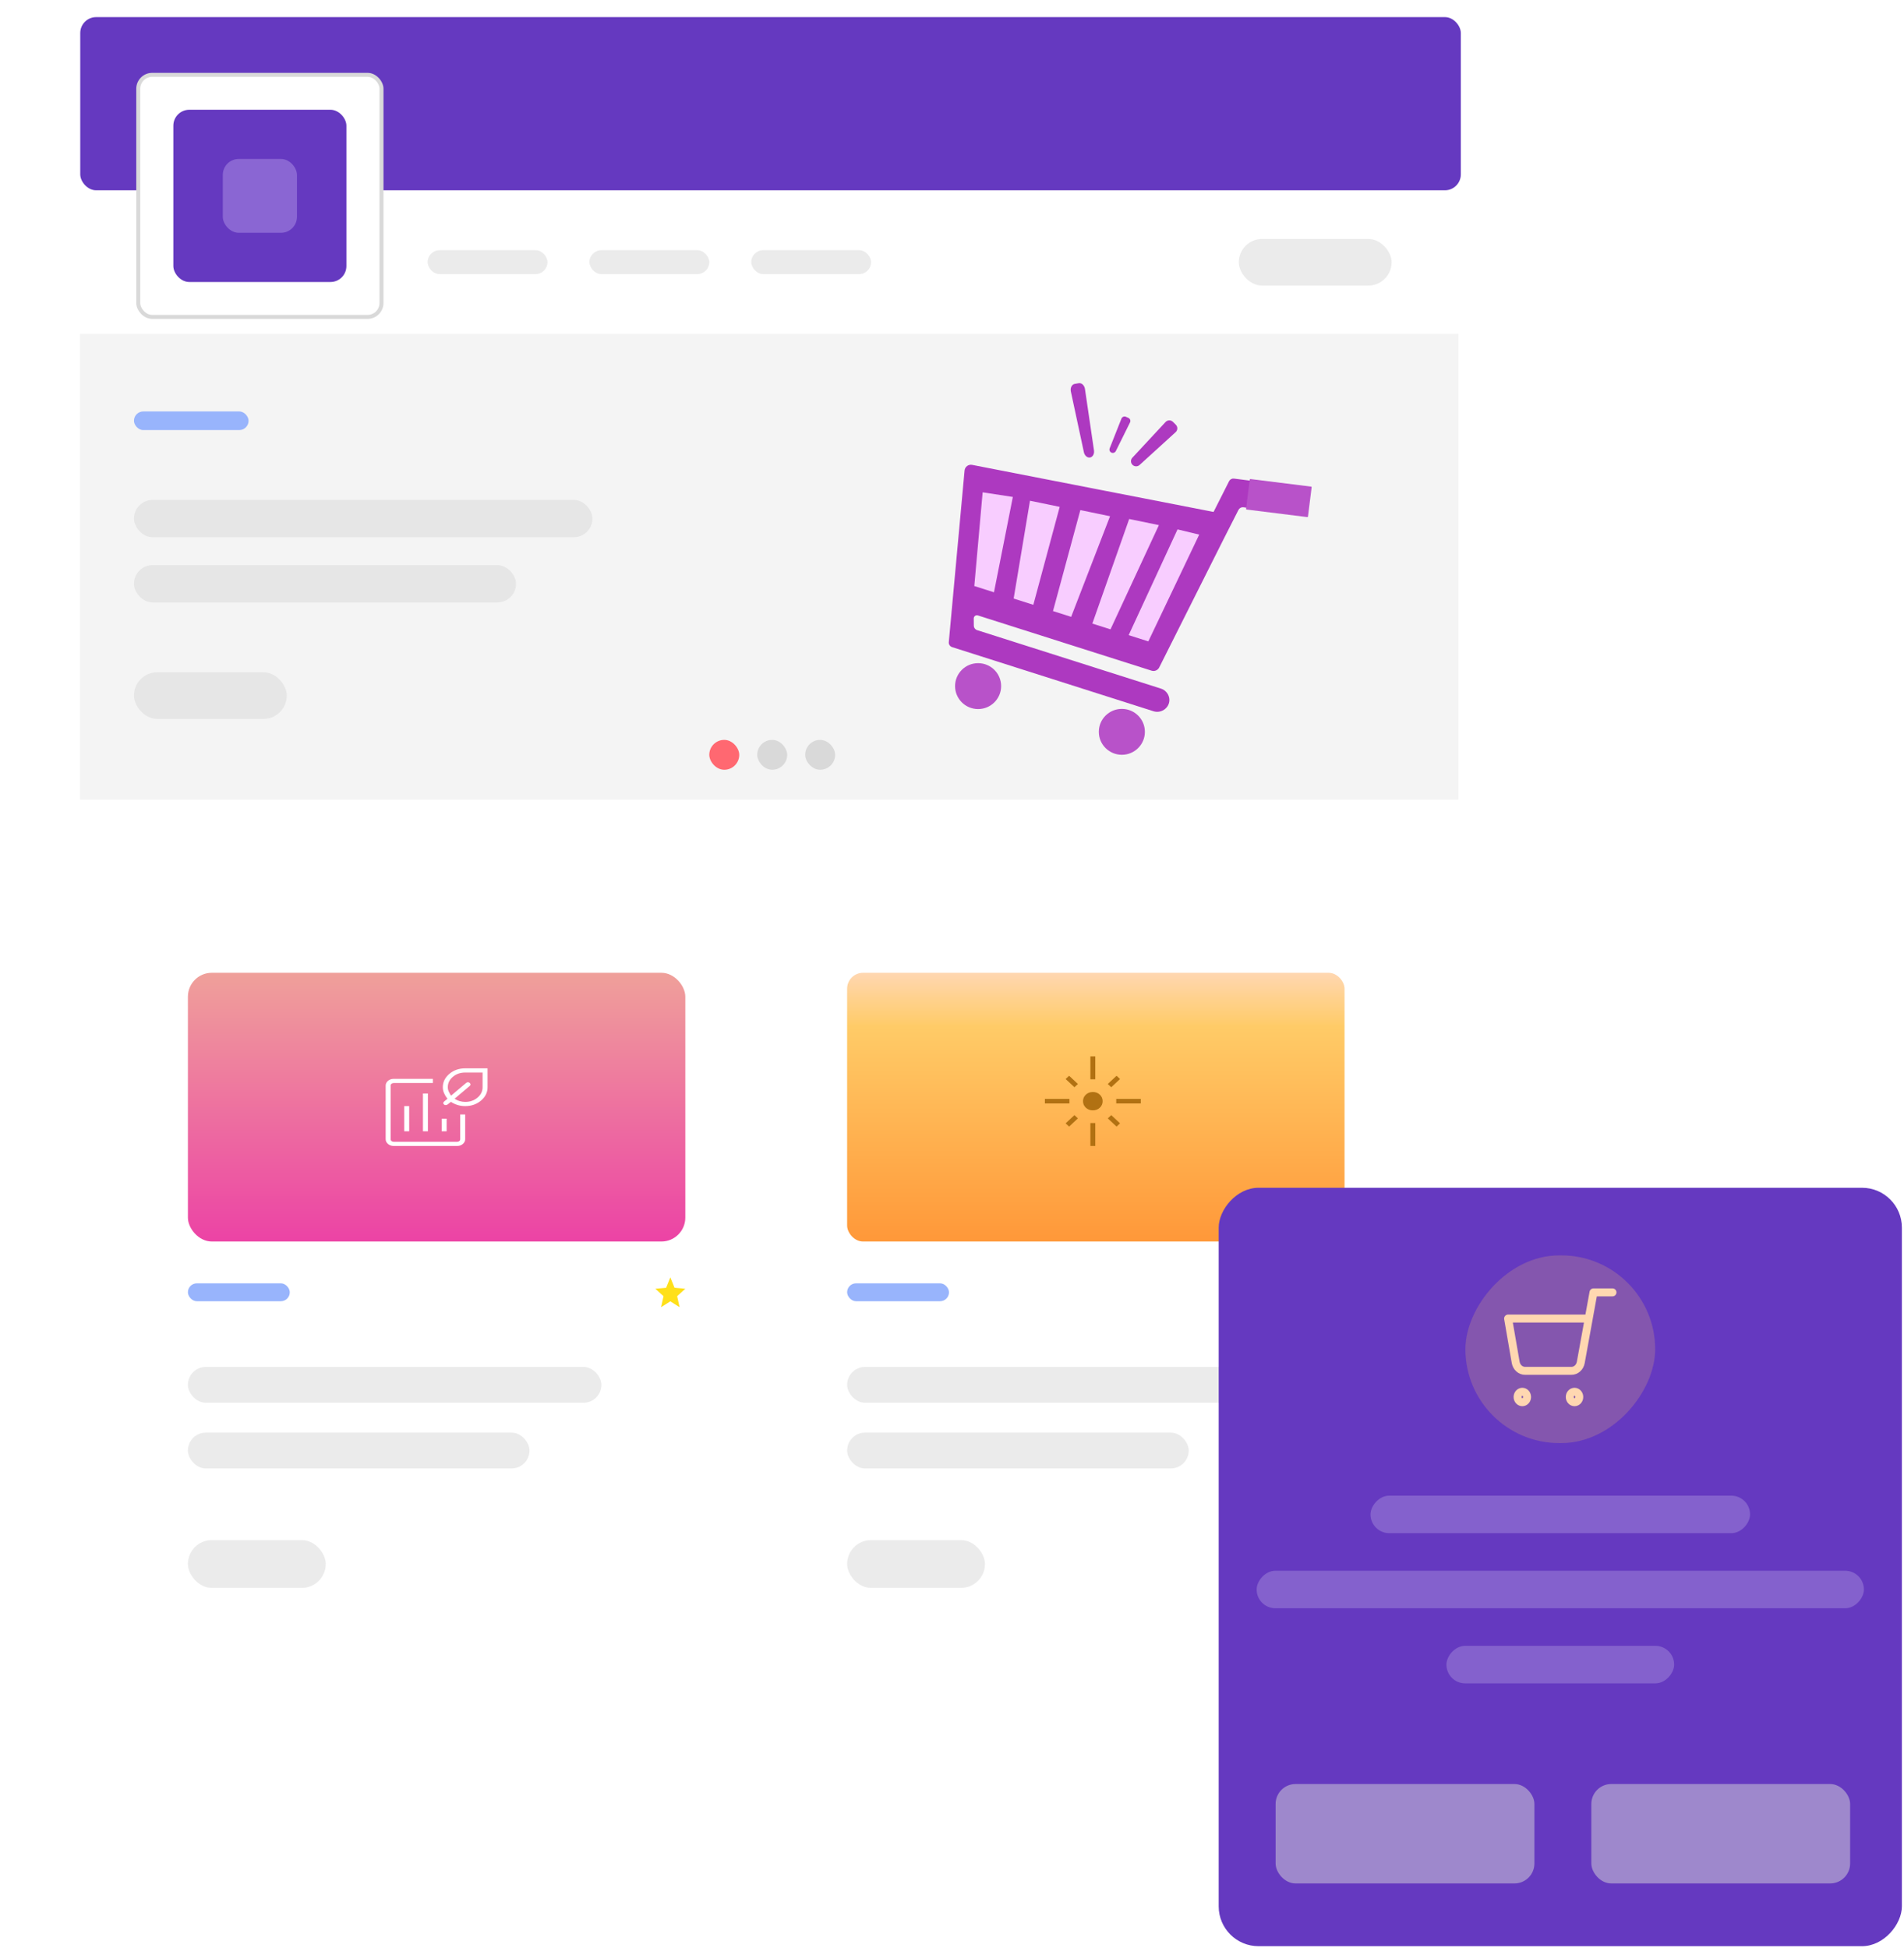
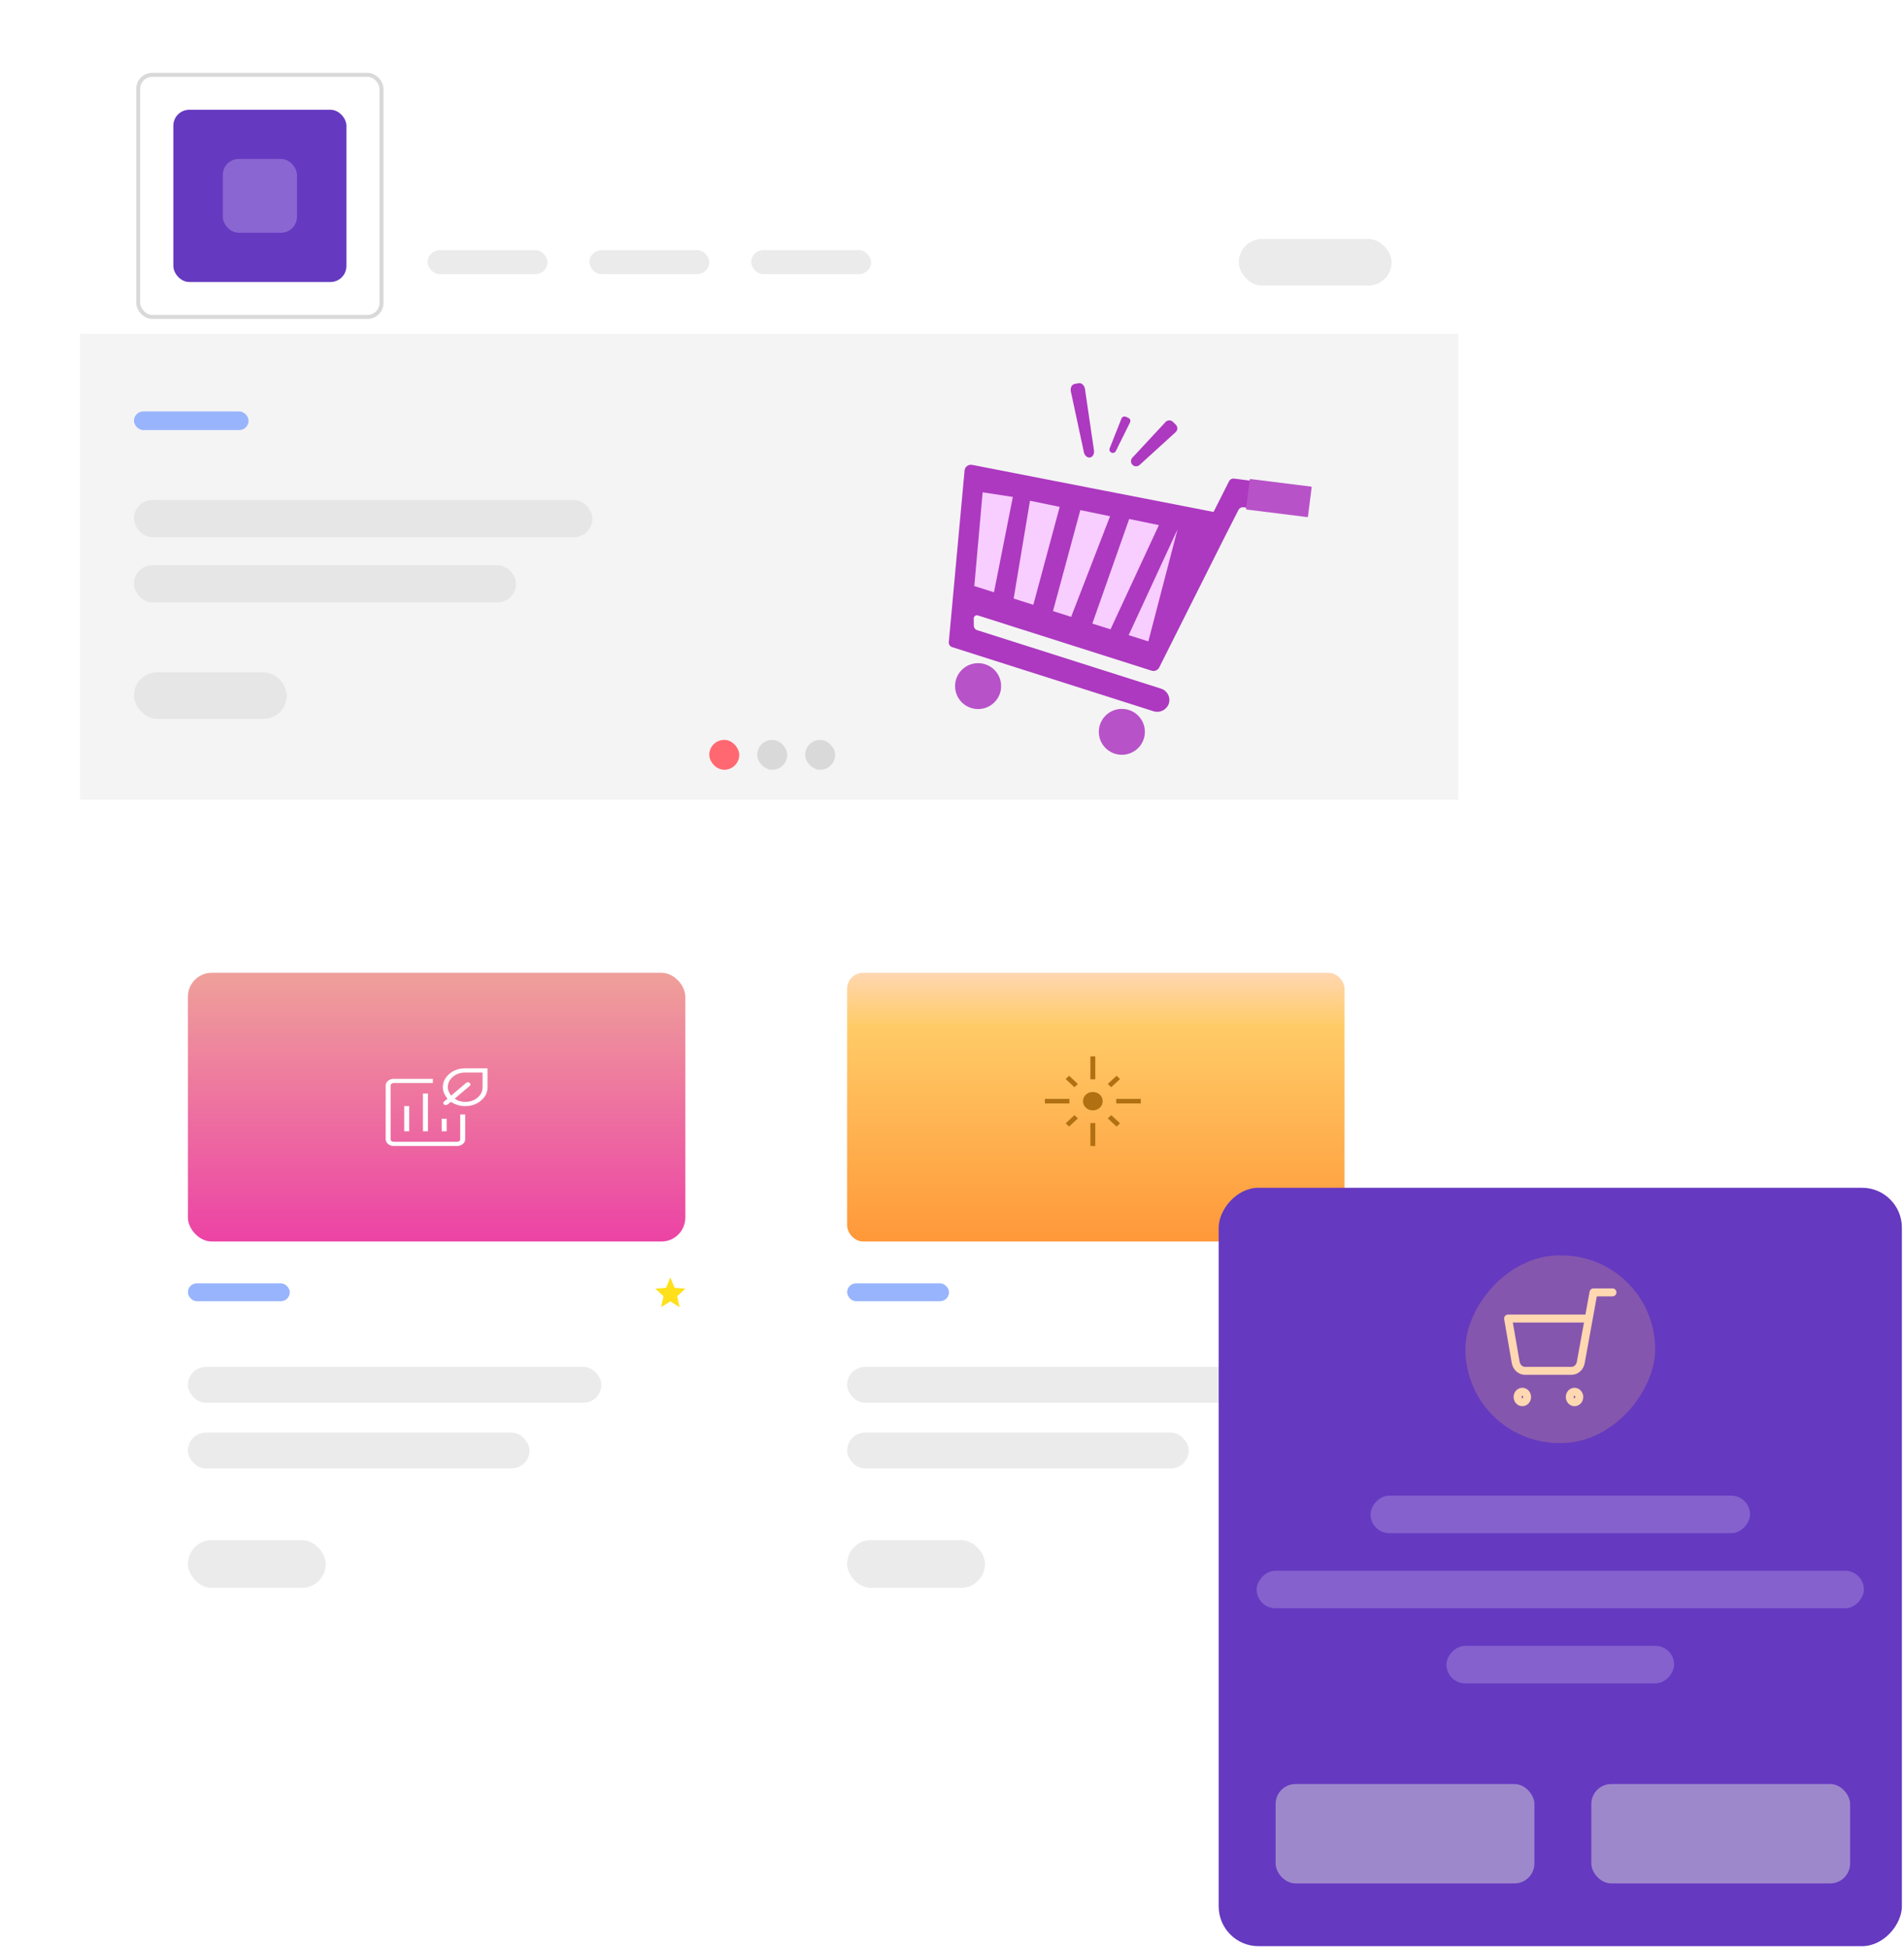
<svg xmlns="http://www.w3.org/2000/svg" width="478" height="489" viewBox="0 0 478 489" fill="none">
  <g filter="url(#filter0_d_836_2616)">
    <path d="M20.091 10.346C20.091 7.032 22.777 4.346 26.091 4.346H360.133C363.446 4.346 366.133 7.032 366.133 10.346V428.658C366.133 431.972 363.446 434.658 360.133 434.658H26.091C22.777 434.658 20.091 431.972 20.091 428.658V10.346Z" fill="white" />
    <path d="M26.091 5.346H360.133C362.894 5.346 365.133 7.584 365.133 10.346V428.658C365.133 431.419 362.894 433.658 360.133 433.658H26.091C23.329 433.658 21.091 431.419 21.091 428.658V10.346C21.091 7.584 23.329 5.346 26.091 5.346Z" stroke="white" stroke-opacity="0.051" stroke-width="2" />
  </g>
  <rect opacity="0.5" x="147.977" y="62.82" width="30.091" height="5.997" rx="2.999" fill="#D9D9D9" />
  <rect opacity="0.5" x="188.598" y="62.82" width="30.091" height="5.997" rx="2.999" fill="#D9D9D9" />
  <rect opacity="0.5" x="107.354" y="62.82" width="30.091" height="5.997" rx="2.999" fill="#D9D9D9" />
-   <rect x="20.146" y="4.296" width="346.596" height="43.484" rx="4" fill="#6539C0" />
  <rect x="34.708" y="18.79" width="61.067" height="60.777" rx="3.5" fill="white" stroke="#D9D9D9" />
  <rect x="43.519" y="27.558" width="43.447" height="43.244" rx="4" fill="#6539C0" />
  <rect x="55.932" y="39.912" width="18.62" height="18.533" rx="4" fill="#8A66D3" />
  <g filter="url(#filter1_d_836_2616)">
    <rect x="33.631" y="230.747" width="153.462" height="179.921" rx="4" fill="white" />
  </g>
  <rect x="47.173" y="322.207" width="25.577" height="4.498" rx="2.249" fill="#98B4FC" />
  <rect opacity="0.5" x="47.173" y="386.679" width="34.604" height="11.995" rx="5.997" fill="#D9D9D9" />
  <rect opacity="0.5" x="47.173" y="343.197" width="103.813" height="8.996" rx="4.498" fill="#D9D9D9" />
  <rect opacity="0.5" x="47.173" y="359.69" width="85.758" height="8.996" rx="4.498" fill="#D9D9D9" />
  <g filter="url(#filter2_d_836_2616)">
    <rect x="199.129" y="230.747" width="153.462" height="179.921" rx="4" fill="white" />
  </g>
  <rect x="212.671" y="322.207" width="25.577" height="4.498" rx="2.249" fill="#98B4FC" />
  <rect opacity="0.5" x="212.671" y="386.679" width="34.604" height="11.995" rx="5.997" fill="#D9D9D9" />
  <rect opacity="0.5" x="212.671" y="343.197" width="103.813" height="8.996" rx="4.498" fill="#D9D9D9" />
  <rect opacity="0.5" x="212.671" y="359.69" width="85.758" height="8.996" rx="4.498" fill="#D9D9D9" />
  <g opacity="0.25" filter="url(#filter3_d_836_2616)">
    <path d="M20.091 83.811H366.133V200.76H20.091V83.811Z" fill="#D4D4D4" />
  </g>
  <rect x="33.631" y="103.303" width="28.774" height="4.678" rx="2.339" fill="#98B4FC" />
  <rect opacity="0.5" x="33.631" y="168.794" width="38.365" height="11.695" rx="5.847" fill="#D9D9D9" />
  <rect opacity="0.5" x="33.631" y="125.522" width="115.097" height="9.356" rx="4.678" fill="#D9D9D9" />
  <rect opacity="0.5" x="33.631" y="141.896" width="95.914" height="9.356" rx="4.678" fill="#D9D9D9" />
  <path d="M165.964 328.204L166.575 325.432L164.525 323.568L167.234 323.321L168.287 320.707L169.34 323.321L172.048 323.568L169.998 325.432L170.609 328.204L168.287 326.734L165.964 328.204Z" fill="#FFE01A" />
  <rect x="178.065" y="185.767" width="7.523" height="7.497" rx="3.748" fill="#FF6871" />
  <rect x="190.103" y="185.767" width="7.523" height="7.497" rx="3.748" fill="#D9D9D9" />
  <rect x="202.139" y="185.767" width="7.523" height="7.497" rx="3.748" fill="#D9D9D9" />
  <rect x="212.671" y="244.24" width="124.876" height="67.471" rx="4" fill="url(#paint0_linear_836_2616)" />
  <path d="M262.32 277.052V275.901H268.481V277.052H262.32ZM269.736 272.975L267.528 270.912L268.4 270.097L270.608 272.16L269.736 272.975ZM273.741 270.987V265.231H274.973V270.987H273.741ZM278.977 272.975L278.105 272.16L280.313 270.097L281.185 270.912L278.977 272.975ZM280.233 277.052V275.901H286.393V277.052H280.233ZM274.357 278.779C273.661 278.779 273.077 278.557 272.603 278.115C272.129 277.672 271.892 277.126 271.892 276.477C271.892 275.827 272.129 275.281 272.603 274.839C273.077 274.396 273.661 274.174 274.357 274.174C275.052 274.174 275.636 274.396 276.11 274.839C276.584 275.281 276.821 275.827 276.821 276.477C276.821 277.126 276.584 277.672 276.11 278.115C275.636 278.557 275.052 278.779 274.357 278.779ZM280.313 282.856L278.105 280.793L278.977 279.978L281.185 282.041L280.313 282.856ZM268.4 282.856L267.528 282.041L269.736 279.978L270.608 280.793L268.4 282.856ZM273.741 287.722V281.966H274.973V287.722H273.741Z" fill="#B17112" />
  <g filter="url(#filter4_d_836_2616)">
    <rect x="47.173" y="244.24" width="124.876" height="67.471" rx="6" fill="url(#paint1_linear_836_2616)" />
  </g>
  <path d="M98.838 287.722C98.284 287.722 97.809 287.555 97.414 287.222C97.02 286.889 96.822 286.488 96.822 286.02V272.567C96.822 272.098 97.02 271.698 97.414 271.364C97.809 271.031 98.284 270.864 98.838 270.864H108.675V271.918H98.838C98.614 271.918 98.43 271.979 98.286 272.1C98.142 272.222 98.07 272.377 98.07 272.567V286.02C98.07 286.209 98.142 286.364 98.286 286.486C98.43 286.608 98.614 286.668 98.838 286.668H114.769C114.993 286.668 115.177 286.608 115.321 286.486C115.465 286.364 115.537 286.209 115.537 286.02V279.82H116.785V286.02C116.785 286.488 116.587 286.889 116.193 287.222C115.798 287.555 115.324 287.722 114.769 287.722H98.838ZM101.477 284.034H102.725V277.713H101.477V284.034ZM106.18 284.034H107.427V274.552H106.18V284.034ZM110.882 284.034H112.13V280.874H110.882V284.034ZM116.785 277.713C116.129 277.713 115.5 277.622 114.896 277.439C114.293 277.257 113.732 276.994 113.212 276.649L112.36 277.301C112.223 277.4 112.071 277.453 111.903 277.459C111.736 277.466 111.594 277.42 111.478 277.322C111.345 277.21 111.278 277.085 111.278 276.949C111.278 276.813 111.345 276.688 111.478 276.576L112.336 275.871C111.988 275.436 111.706 274.975 111.492 274.488C111.278 274 111.17 273.495 111.17 272.972C111.17 271.66 111.718 270.542 112.813 269.617C113.907 268.693 115.231 268.23 116.785 268.23H122.399V272.972C122.399 274.283 121.852 275.401 120.757 276.326C119.662 277.251 118.338 277.713 116.785 277.713ZM116.785 276.659C117.998 276.659 119.029 276.301 119.878 275.584C120.727 274.867 121.152 273.996 121.152 272.972V269.284H116.785C115.572 269.284 114.541 269.643 113.692 270.36C112.843 271.077 112.418 271.947 112.418 272.972C112.418 273.352 112.5 273.717 112.664 274.068C112.828 274.419 113.018 274.761 113.234 275.093L117.03 271.888C117.162 271.776 117.309 271.719 117.471 271.719C117.633 271.719 117.778 271.774 117.907 271.883C118.048 272.002 118.119 272.132 118.119 272.274C118.119 272.415 118.05 272.543 117.912 272.66L114.141 275.845C114.507 276.112 114.92 276.315 115.38 276.452C115.84 276.59 116.308 276.659 116.785 276.659Z" fill="white" />
  <path d="M284.306 116.702C284.072 116.467 283.938 116.15 283.932 115.819C283.926 115.487 284.049 115.167 284.275 114.924L292.614 105.954C292.732 105.827 292.874 105.726 293.033 105.655C293.192 105.584 293.363 105.546 293.537 105.543C293.711 105.54 293.883 105.572 294.044 105.637C294.205 105.703 294.351 105.799 294.474 105.922L295.194 106.645C295.316 106.768 295.412 106.914 295.477 107.075C295.541 107.236 295.572 107.408 295.568 107.581C295.563 107.754 295.524 107.925 295.452 108.082C295.38 108.24 295.277 108.381 295.148 108.498L286.09 116.745C285.845 116.969 285.522 117.089 285.189 117.081C284.857 117.073 284.54 116.937 284.306 116.702V116.702Z" fill="#AD39C0" />
  <path d="M279.029 113.645C278.83 113.557 278.672 113.395 278.59 113.194C278.507 112.993 278.505 112.768 278.585 112.566L281.536 105.108C281.578 105.002 281.641 104.906 281.721 104.825C281.801 104.744 281.897 104.68 282.002 104.637C282.107 104.594 282.221 104.573 282.334 104.574C282.448 104.576 282.561 104.6 282.665 104.646L283.277 104.917C283.382 104.963 283.475 105.03 283.553 105.113C283.631 105.196 283.691 105.293 283.73 105.4C283.768 105.507 283.785 105.621 283.779 105.734C283.772 105.847 283.743 105.958 283.693 106.06L280.13 113.248C280.033 113.443 279.864 113.593 279.659 113.667C279.454 113.741 279.228 113.733 279.029 113.645Z" fill="#AD39C0" />
  <path d="M273.658 114.863C272.978 114.985 272.296 114.404 272.111 113.545L268.839 98.297C268.643 97.386 269.081 96.519 269.803 96.39L270.808 96.21C271.529 96.08 272.243 96.74 272.379 97.662L274.647 113.09C274.774 113.959 274.338 114.741 273.658 114.863Z" fill="#AD39C0" />
  <path d="M326.558 129.214L312.124 127.36C311.881 127.334 311.636 127.382 311.421 127.499C311.206 127.615 311.033 127.794 310.923 128.012L307.085 135.564L291.018 167.587C290.847 167.925 290.561 168.192 290.211 168.339C289.861 168.486 289.469 168.504 289.107 168.389L245.497 154.517C245.377 154.479 245.249 154.469 245.125 154.49C245 154.51 244.882 154.56 244.781 154.635C244.679 154.71 244.597 154.807 244.541 154.92C244.484 155.033 244.456 155.157 244.457 155.283L244.477 157.088C244.48 157.339 244.562 157.582 244.711 157.784C244.861 157.986 245.07 158.136 245.31 158.212L291.451 172.889C291.965 173.052 292.427 173.348 292.789 173.747C293.152 174.146 293.402 174.633 293.515 175.159L293.53 175.231C293.932 177.428 291.759 179.232 289.618 178.584L239.024 162.47C238.764 162.388 238.54 162.219 238.39 161.993C238.239 161.767 238.171 161.497 238.195 161.226L242.155 118.136C242.175 117.914 242.241 117.698 242.35 117.503C242.459 117.308 242.608 117.139 242.787 117.005C242.966 116.871 243.172 116.776 243.39 116.726C243.608 116.677 243.834 116.673 244.054 116.717L304.665 128.533L308.569 120.801C308.682 120.583 308.859 120.404 309.077 120.289C309.295 120.174 309.543 120.128 309.788 120.158L327.463 122.414C327.62 122.434 327.772 122.484 327.909 122.563C328.046 122.641 328.166 122.745 328.262 122.87C328.359 122.995 328.429 123.138 328.469 123.29C328.51 123.442 328.52 123.601 328.498 123.757L327.896 128.188C327.854 128.5 327.69 128.783 327.439 128.976C327.189 129.168 326.872 129.253 326.558 129.214V129.214Z" fill="#AD39C0" />
  <path d="M244.599 147.138L249.538 148.709L254.275 124.769L246.693 123.608L244.599 147.138Z" fill="#F8CDFF" />
-   <path d="M283.35 159.465L288.288 161.036L301.061 134.227L295.621 132.914L283.35 159.465Z" fill="#F8CDFF" />
+   <path d="M283.35 159.465L288.288 161.036L295.621 132.914L283.35 159.465Z" fill="#F8CDFF" />
  <path d="M264.354 153.423L268.913 154.873L278.679 129.611L271.218 128.072L264.354 153.423Z" fill="#F8CDFF" />
  <path d="M258.577 125.72L266.037 127.259L259.416 151.852L254.478 150.281L258.577 125.72Z" fill="#F8CDFF" />
  <path d="M290.941 131.843L283.481 130.304L274.232 156.564L278.791 158.014L290.941 131.843Z" fill="#F8CDFF" />
  <path d="M245.552 178.026C248.746 178.026 251.335 175.446 251.335 172.264C251.335 169.081 248.746 166.501 245.552 166.501C242.358 166.501 239.77 169.081 239.77 172.264C239.77 175.446 242.358 178.026 245.552 178.026Z" fill="#B852C9" />
  <path d="M281.643 189.507C284.837 189.507 287.425 186.927 287.425 183.744C287.425 180.561 284.837 177.981 281.643 177.981C278.449 177.981 275.86 180.561 275.86 183.744C275.86 186.927 278.449 189.507 281.643 189.507Z" fill="#B852C9" />
  <path d="M329.154 122.175L313.921 120.274C313.836 120.263 313.759 120.323 313.748 120.407L312.825 127.757C312.814 127.841 312.874 127.918 312.959 127.929L328.193 129.829C328.277 129.84 328.354 129.78 328.365 129.696L329.288 122.346C329.299 122.262 329.239 122.185 329.154 122.175Z" fill="#B852C9" />
  <rect width="171.516" height="190.417" rx="10" transform="matrix(-1 0 0 1 477.468 298.217)" fill="#6539C0" />
  <rect opacity="0.2" width="47.643" height="47.133" rx="23.566" transform="matrix(-1 0 0 1 415.532 315.186)" fill="#FFCB67" />
  <rect opacity="0.2" width="95.287" height="9.427" rx="4.713" transform="matrix(-1 0 0 1 439.353 375.515)" fill="white" />
  <rect opacity="0.2" width="152.459" height="9.427" rx="4.713" transform="matrix(-1 0 0 1 467.938 394.368)" fill="white" />
  <rect opacity="0.2" width="57.172" height="9.427" rx="4.713" transform="matrix(-1 0 0 1 420.295 413.222)" fill="white" />
  <rect opacity="0.5" x="320.244" y="447.924" width="64.968" height="24.951" rx="5" fill="#D9D9D9" />
  <rect opacity="0.5" x="399.505" y="447.924" width="64.968" height="24.951" rx="5" fill="#D9D9D9" />
  <path d="M404.812 324.481H400.048L396.856 342.065C396.747 342.67 396.449 343.213 396.013 343.6C395.578 343.986 395.033 344.192 394.474 344.18H382.897C382.338 344.192 381.793 343.986 381.357 343.6C380.922 343.213 380.623 342.67 380.514 342.065L378.609 331.048H398.857M394.093 350.746C394.093 351.471 394.626 352.059 395.284 352.059C395.942 352.059 396.475 351.471 396.475 350.746C396.475 350.021 395.942 349.433 395.284 349.433C394.626 349.433 394.093 350.021 394.093 350.746ZM380.991 350.746C380.991 351.471 381.524 352.059 382.182 352.059C382.84 352.059 383.373 351.471 383.373 350.746C383.373 350.021 382.84 349.433 382.182 349.433C381.524 349.433 380.991 350.021 380.991 350.746Z" stroke="#FFD7B1" stroke-width="2" stroke-linecap="round" stroke-linejoin="round" />
  <rect opacity="0.5" x="311" y="60" width="38.365" height="11.695" rx="5.847" fill="#D9D9D9" />
  <defs>
    <filter id="filter0_d_836_2616" x="0.091" y="0.346" width="386.042" height="470.312" filterUnits="userSpaceOnUse" color-interpolation-filters="sRGB">
      <feFlood flood-opacity="0" result="BackgroundImageFix" />
      <feColorMatrix in="SourceAlpha" type="matrix" values="0 0 0 0 0 0 0 0 0 0 0 0 0 0 0 0 0 0 127 0" result="hardAlpha" />
      <feOffset dy="16" />
      <feGaussianBlur stdDeviation="10" />
      <feComposite in2="hardAlpha" operator="out" />
      <feColorMatrix type="matrix" values="0 0 0 0 0.004 0 0 0 0 0.063 0 0 0 0 0.239 0 0 0 0.1 0" />
      <feBlend mode="normal" in2="BackgroundImageFix" result="effect1_dropShadow_836_2616" />
      <feBlend mode="normal" in="SourceGraphic" in2="effect1_dropShadow_836_2616" result="shape" />
    </filter>
    <filter id="filter1_d_836_2616" x="13.631" y="210.747" width="193.462" height="219.922" filterUnits="userSpaceOnUse" color-interpolation-filters="sRGB">
      <feFlood flood-opacity="0" result="BackgroundImageFix" />
      <feColorMatrix in="SourceAlpha" type="matrix" values="0 0 0 0 0 0 0 0 0 0 0 0 0 0 0 0 0 0 127 0" result="hardAlpha" />
      <feOffset />
      <feGaussianBlur stdDeviation="10" />
      <feComposite in2="hardAlpha" operator="out" />
      <feColorMatrix type="matrix" values="0 0 0 0 0.004 0 0 0 0 0.063 0 0 0 0 0.239 0 0 0 0.1 0" />
      <feBlend mode="normal" in2="BackgroundImageFix" result="effect1_dropShadow_836_2616" />
      <feBlend mode="normal" in="SourceGraphic" in2="effect1_dropShadow_836_2616" result="shape" />
    </filter>
    <filter id="filter2_d_836_2616" x="179.129" y="210.747" width="193.462" height="219.922" filterUnits="userSpaceOnUse" color-interpolation-filters="sRGB">
      <feFlood flood-opacity="0" result="BackgroundImageFix" />
      <feColorMatrix in="SourceAlpha" type="matrix" values="0 0 0 0 0 0 0 0 0 0 0 0 0 0 0 0 0 0 127 0" result="hardAlpha" />
      <feOffset />
      <feGaussianBlur stdDeviation="10" />
      <feComposite in2="hardAlpha" operator="out" />
      <feColorMatrix type="matrix" values="0 0 0 0 0.004 0 0 0 0 0.063 0 0 0 0 0.239 0 0 0 0.1 0" />
      <feBlend mode="normal" in2="BackgroundImageFix" result="effect1_dropShadow_836_2616" />
      <feBlend mode="normal" in="SourceGraphic" in2="effect1_dropShadow_836_2616" result="shape" />
    </filter>
    <filter id="filter3_d_836_2616" x="0.091" y="63.81" width="386.042" height="156.949" filterUnits="userSpaceOnUse" color-interpolation-filters="sRGB">
      <feFlood flood-opacity="0" result="BackgroundImageFix" />
      <feColorMatrix in="SourceAlpha" type="matrix" values="0 0 0 0 0 0 0 0 0 0 0 0 0 0 0 0 0 0 127 0" result="hardAlpha" />
      <feOffset />
      <feGaussianBlur stdDeviation="10" />
      <feComposite in2="hardAlpha" operator="out" />
      <feColorMatrix type="matrix" values="0 0 0 0 0.004 0 0 0 0 0.063 0 0 0 0 0.239 0 0 0 0.1 0" />
      <feBlend mode="normal" in2="BackgroundImageFix" result="effect1_dropShadow_836_2616" />
      <feBlend mode="normal" in="SourceGraphic" in2="effect1_dropShadow_836_2616" result="shape" />
    </filter>
    <filter id="filter4_d_836_2616" x="27.173" y="224.24" width="164.876" height="107.471" filterUnits="userSpaceOnUse" color-interpolation-filters="sRGB">
      <feFlood flood-opacity="0" result="BackgroundImageFix" />
      <feColorMatrix in="SourceAlpha" type="matrix" values="0 0 0 0 0 0 0 0 0 0 0 0 0 0 0 0 0 0 127 0" result="hardAlpha" />
      <feOffset />
      <feGaussianBlur stdDeviation="10" />
      <feComposite in2="hardAlpha" operator="out" />
      <feColorMatrix type="matrix" values="0 0 0 0 0.004 0 0 0 0 0.063 0 0 0 0 0.239 0 0 0 0.1 0" />
      <feBlend mode="normal" in2="BackgroundImageFix" result="effect1_dropShadow_836_2616" />
      <feBlend mode="normal" in="SourceGraphic" in2="effect1_dropShadow_836_2616" result="shape" />
    </filter>
    <linearGradient id="paint0_linear_836_2616" x1="250.134" y1="244.24" x2="250.134" y2="311.711" gradientUnits="userSpaceOnUse">
      <stop stop-color="#FFD7B1" />
      <stop offset="0.2" stop-color="#FFCB67" />
      <stop offset="1" stop-color="#FF9839" />
    </linearGradient>
    <linearGradient id="paint1_linear_836_2616" x1="109.611" y1="244.24" x2="109.611" y2="311.711" gradientUnits="userSpaceOnUse">
      <stop stop-color="#EFA09A" />
      <stop offset="1" stop-color="#EC43A5" />
    </linearGradient>
  </defs>
</svg>